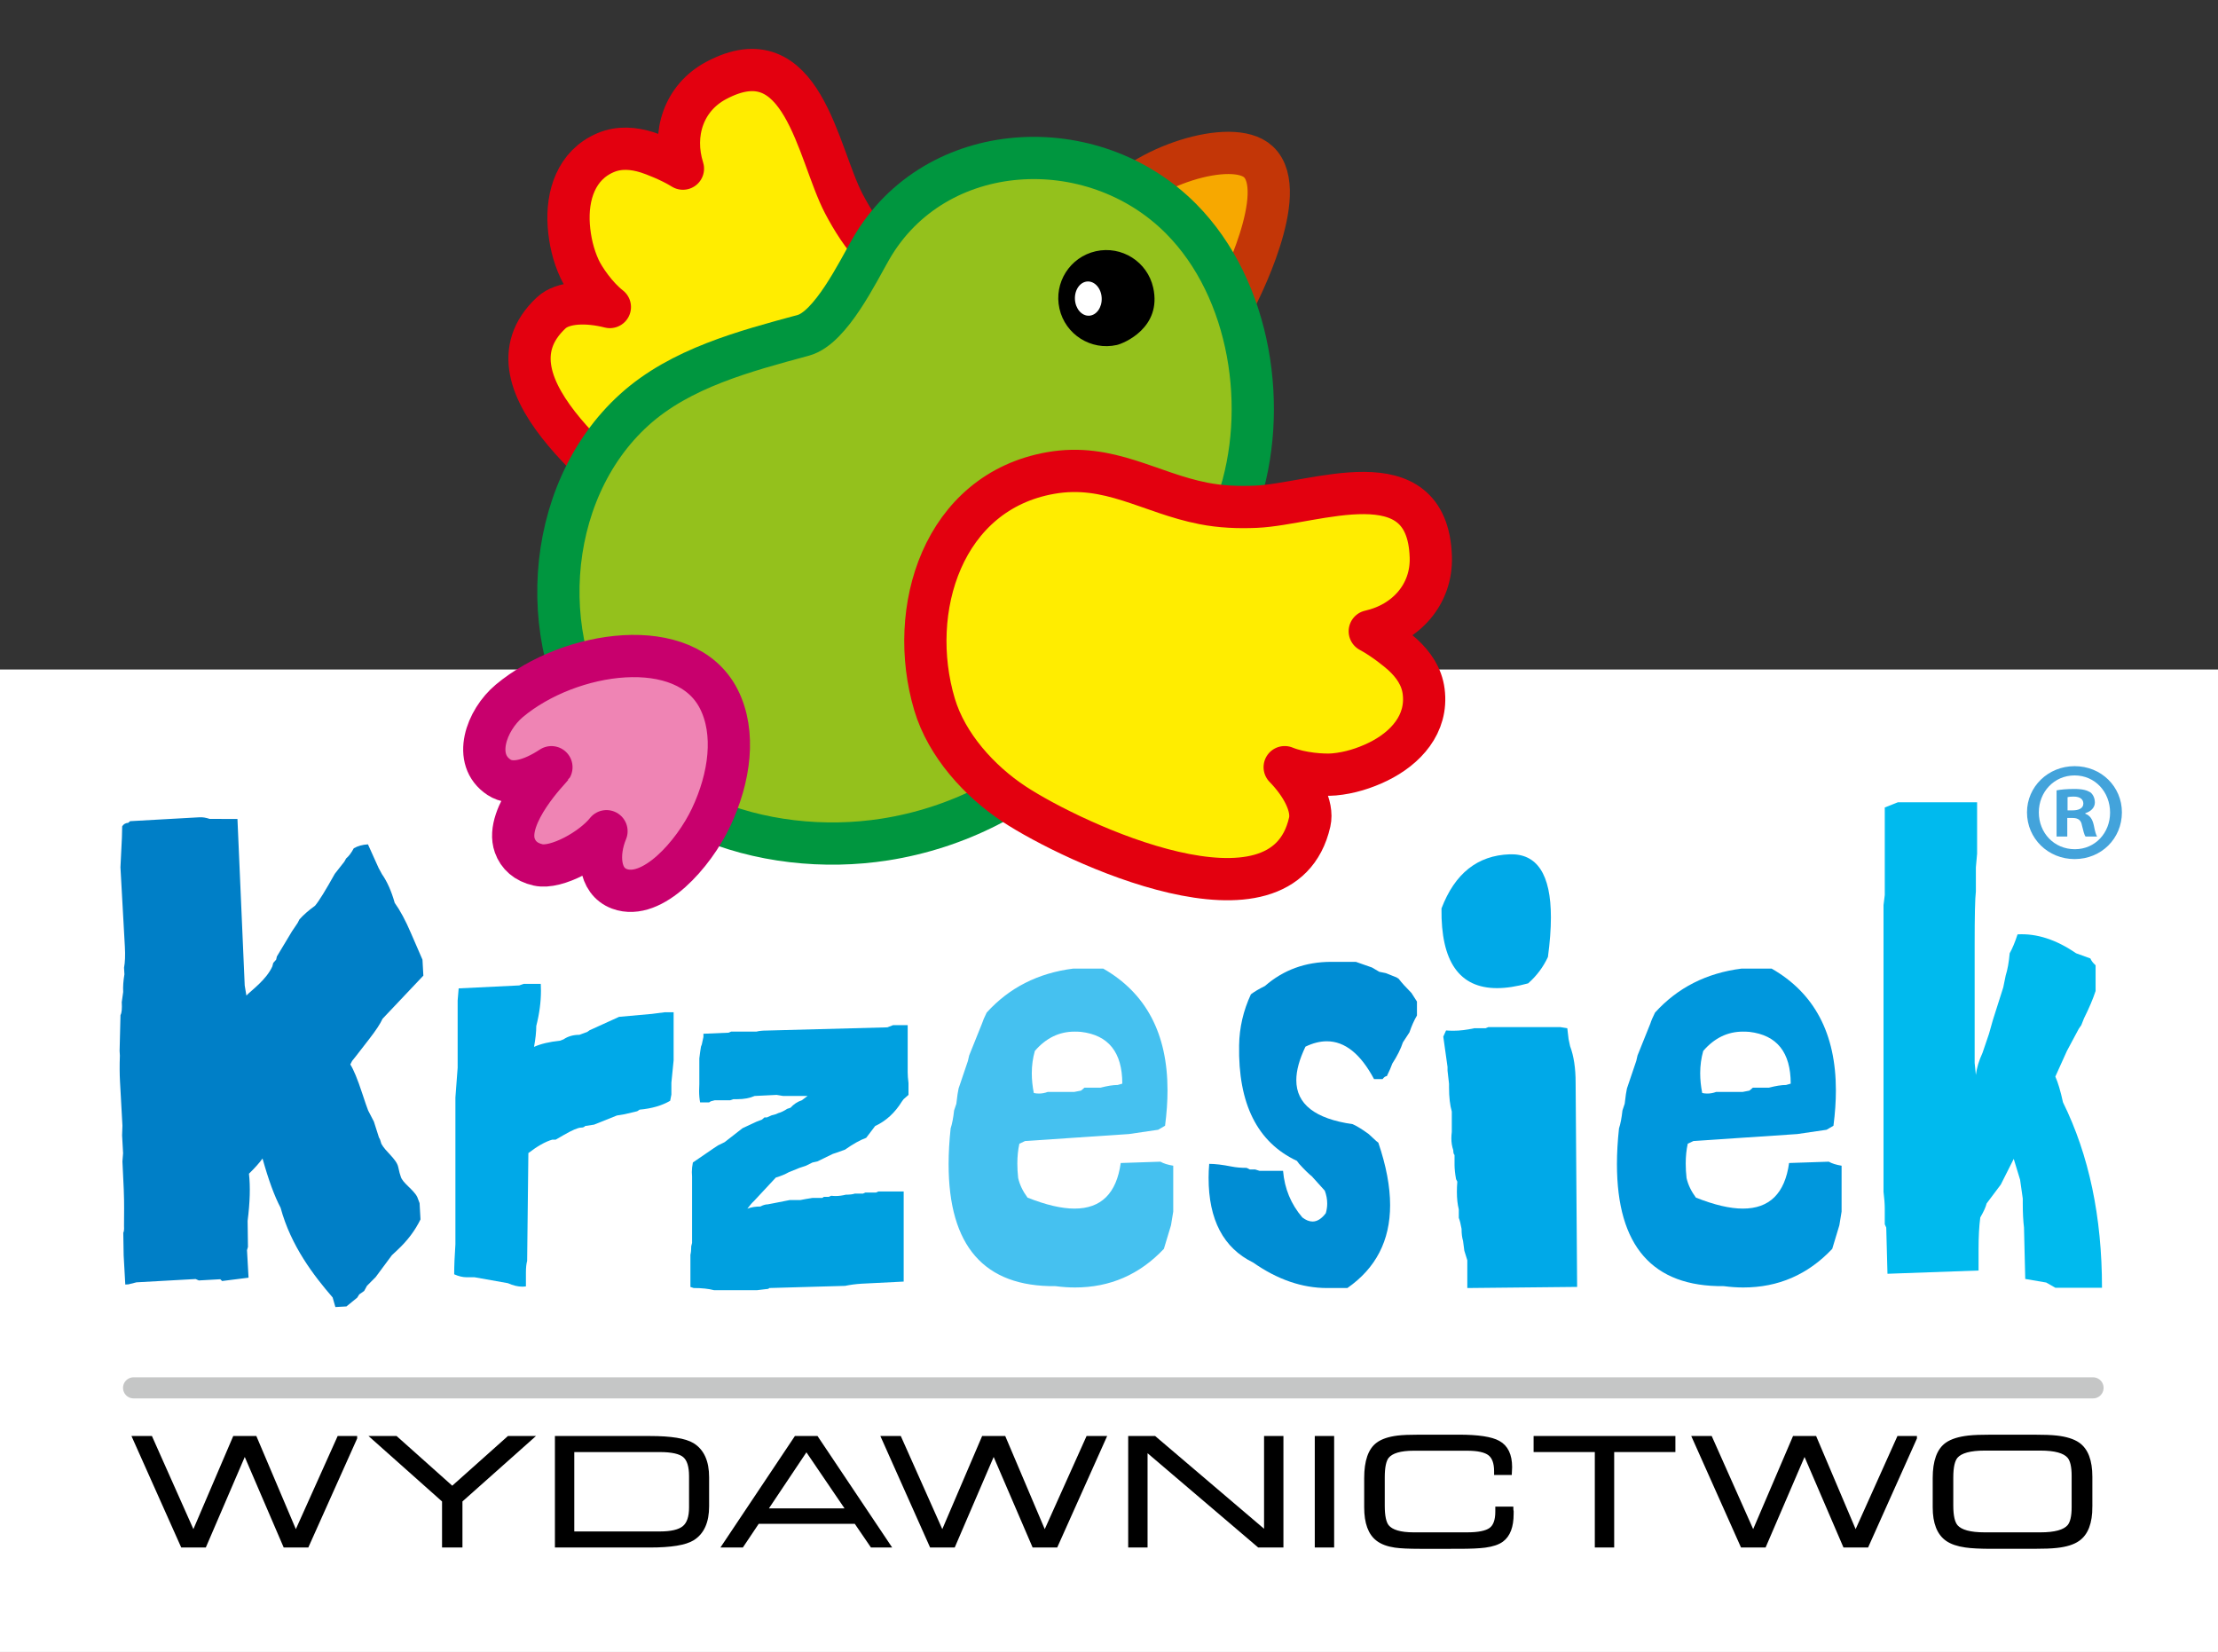
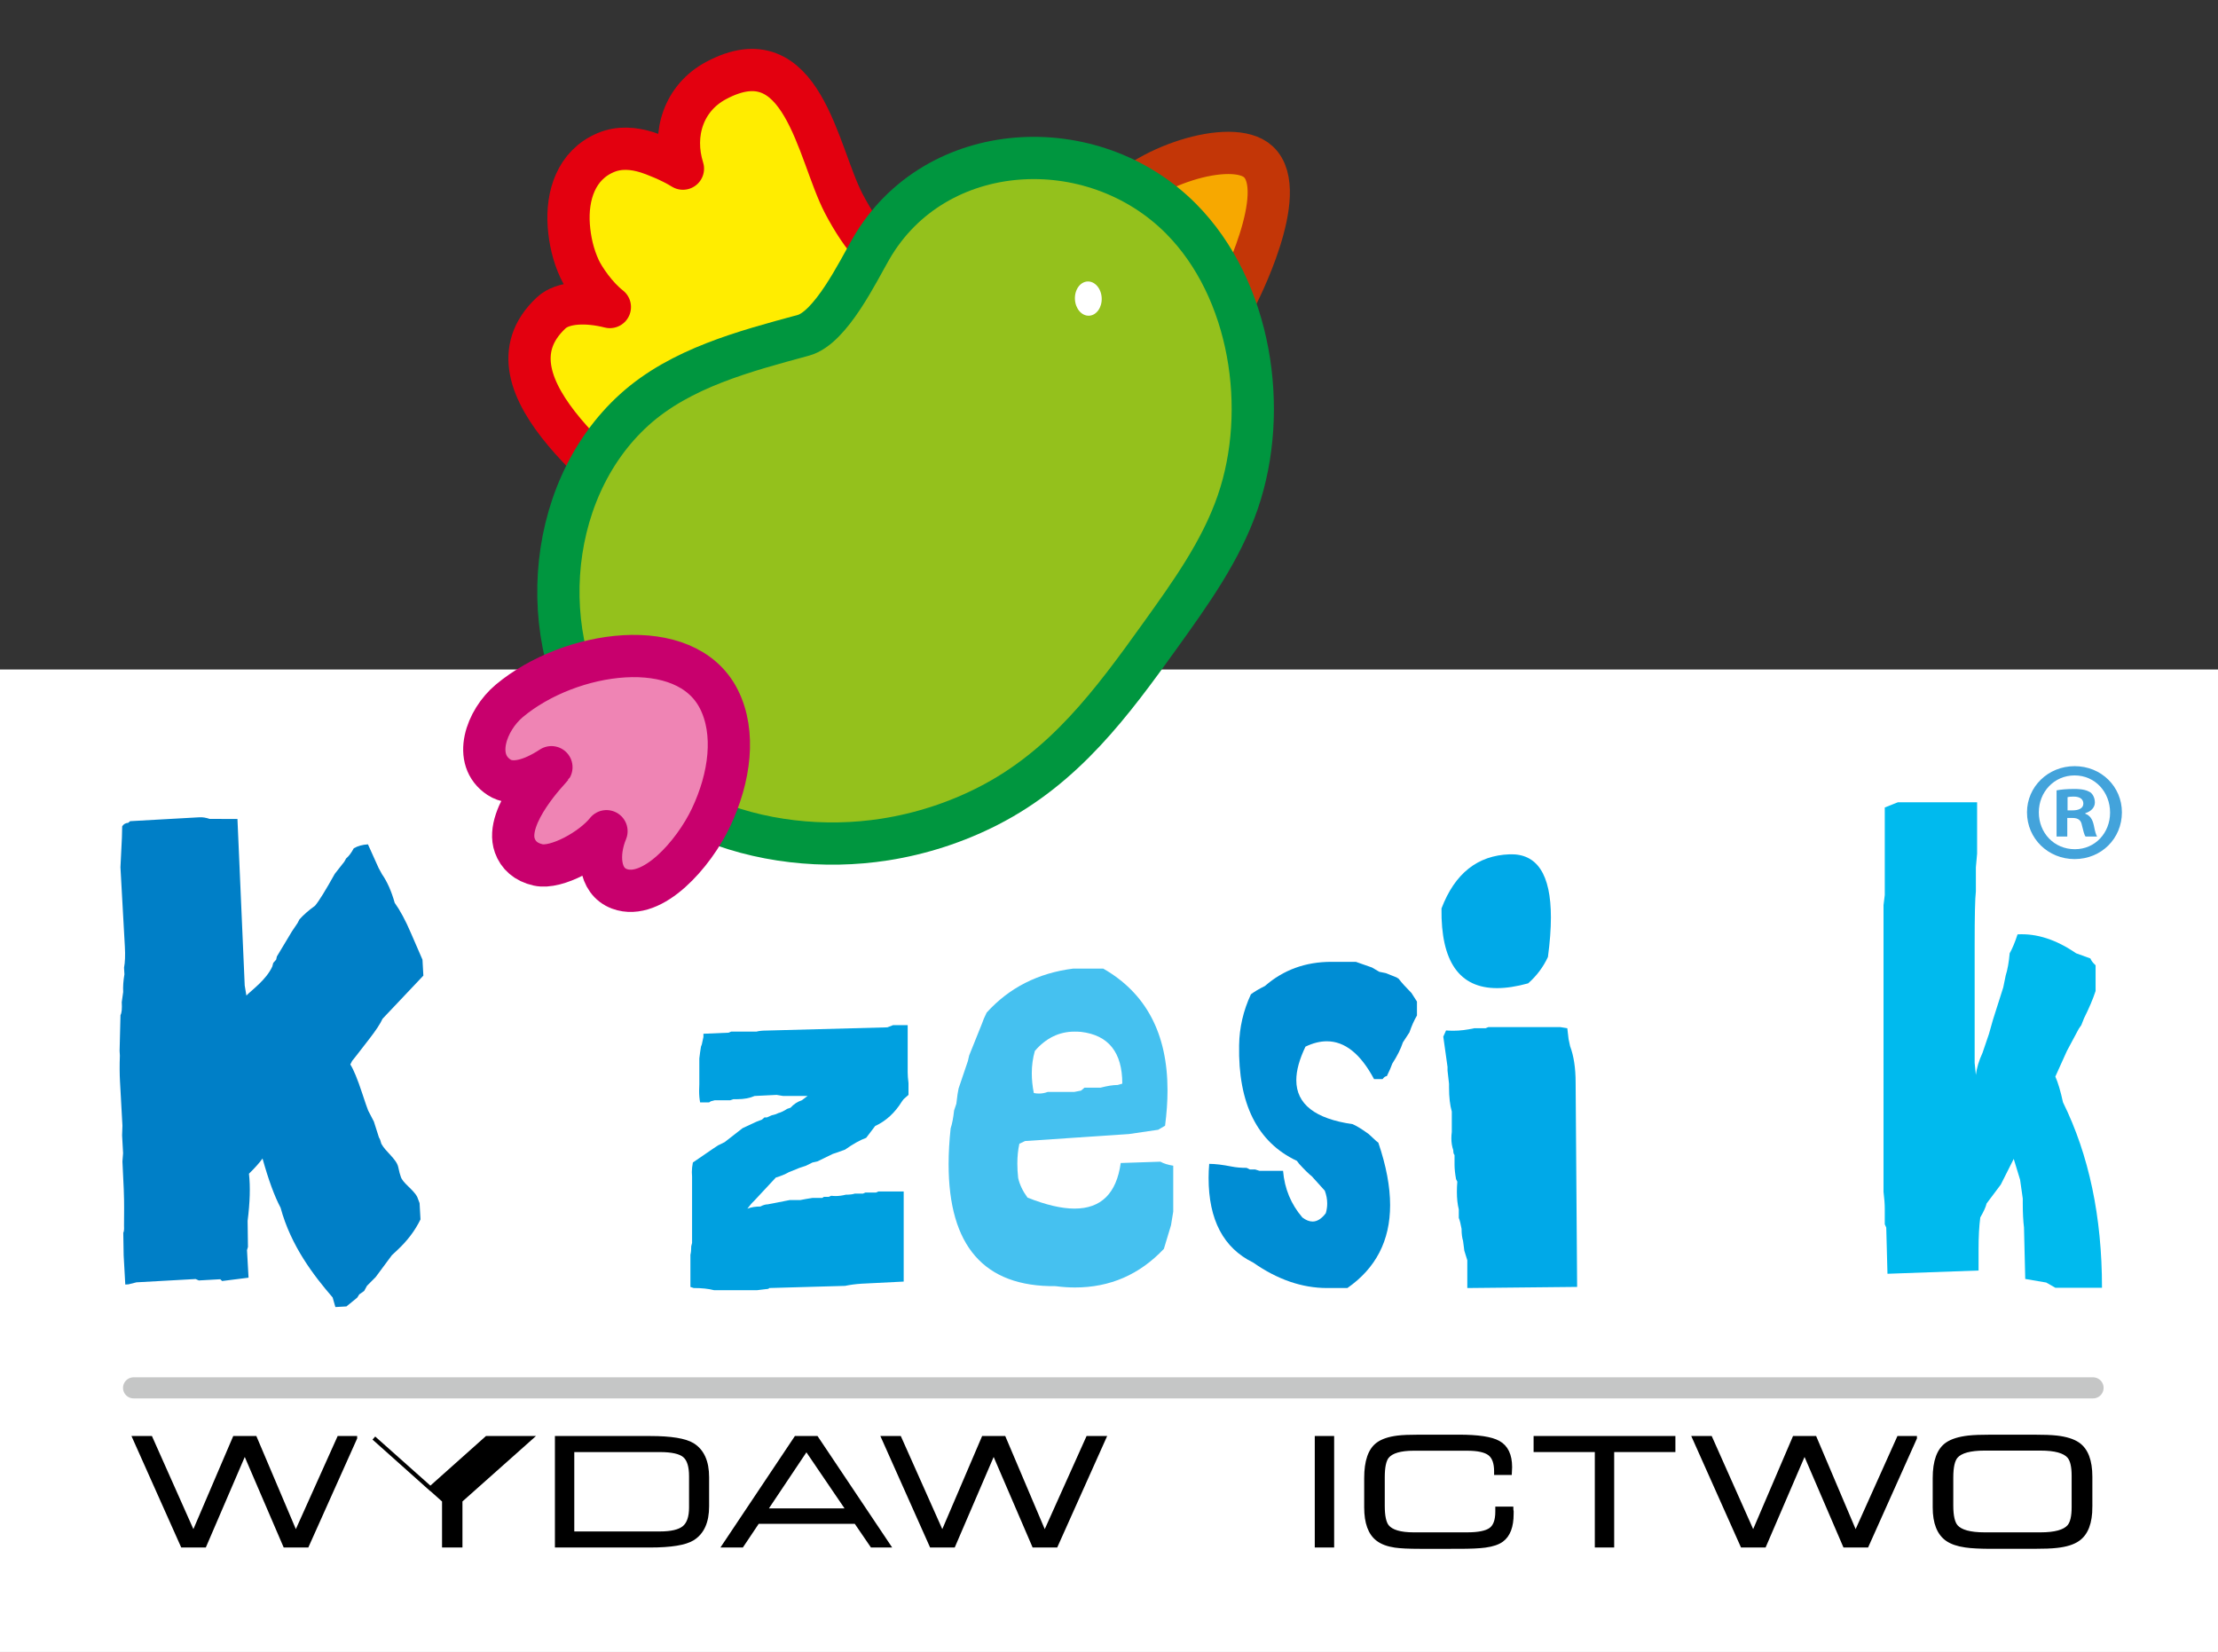
<svg xmlns="http://www.w3.org/2000/svg" version="1.1" id="Layer_1" x="0px" y="0px" viewBox="0 0 105 78.197" style="enable-background:new 0 0 105 78.197;" xml:space="preserve">
  <rect x="0" y="0" width="105" height="78.197" fill="#333333" stroke="none" />
  <rect x="0" y="32.694" style="fill:#FFFFFF;stroke:#FFFFFF;stroke-width:2;stroke-miterlimit:10;" width="105" height="45.754" />
  <g>
    <path style="fill:#43A3DB;" d="M100.451,38.455c0,1.24-0.973,2.213-2.24,2.213c-1.253,0-2.253-0.973-2.253-2.213   c0-1.213,1-2.186,2.253-2.186C99.478,36.268,100.451,37.242,100.451,38.455z M96.518,38.455c0,0.973,0.72,1.746,1.707,1.746   c0.96,0,1.666-0.773,1.666-1.733c0-0.973-0.707-1.76-1.68-1.76C97.238,36.708,96.518,37.495,96.518,38.455z M97.865,39.601h-0.507   v-2.186c0.201-0.04,0.48-0.067,0.84-0.067c0.413,0,0.6,0.067,0.76,0.16c0.12,0.093,0.213,0.267,0.213,0.48   c0,0.24-0.186,0.427-0.453,0.507v0.026c0.213,0.081,0.333,0.24,0.4,0.534c0.066,0.334,0.107,0.467,0.16,0.546h-0.547   c-0.067-0.08-0.107-0.28-0.173-0.534c-0.04-0.239-0.173-0.346-0.453-0.346h-0.24V39.601z M97.878,38.362h0.24   c0.28,0,0.507-0.094,0.507-0.32c0-0.2-0.146-0.333-0.467-0.333c-0.133,0-0.226,0.013-0.28,0.027V38.362z" />
  </g>
  <g>
    <path style="fill:#007FC7;" d="M6.159,38.873L9.253,38.7c0.062-0.003,0.129-0.007,0.199-0.011c0.139-0.008,0.299,0.019,0.477,0.078   l1.312,0.001l0.344,7.887l0.079,0.472c0.271-0.273,0.941-0.747,1.228-1.376l0.043-0.166l0.138-0.156l0.034-0.15l0.711-1.184   l0.271-0.402l0.085-0.167c0.184-0.209,0.431-0.426,0.741-0.651c0.184-0.218,0.495-0.722,0.934-1.509l0.451-0.575l0.086-0.153   c0.127-0.106,0.248-0.267,0.362-0.481c0.189-0.109,0.413-0.171,0.671-0.186l0.503,1.116l0.164,0.302   c0.242,0.345,0.442,0.794,0.599,1.35c0.258,0.362,0.512,0.833,0.761,1.415l0.554,1.276l0.042,0.755l-1.931,2.041   c-0.106,0.234-0.315,0.552-0.629,0.956l-0.626,0.808l-0.187,0.233l-0.085,0.168c0.154,0.239,0.34,0.689,0.558,1.351l0.176,0.525   l0.111,0.306l0.27,0.52l0.242,0.759c0.037,0.047,0.074,0.144,0.111,0.291c0.188,0.366,0.714,0.718,0.799,1.099   c0.048,0.225,0.087,0.377,0.12,0.454c0.079,0.303,0.601,0.611,0.781,0.967l0.111,0.291l0.043,0.771   c-0.251,0.519-0.612,1.001-1.085,1.443l-0.269,0.252l-0.771,1.039l-0.408,0.409l-0.134,0.245l-0.232,0.162l-0.096,0.154   L16.4,61.845l-0.523,0.029l-0.13-0.454c-0.89-1.03-1.972-2.431-2.464-4.247c-0.291-0.549-0.575-1.326-0.855-2.33   c-0.149,0.207-0.364,0.447-0.642,0.719c0.069,0.61,0.048,1.355-0.064,2.233l0.016,1.233l-0.045,0.151l0.073,1.305l-1.251,0.158   l-0.089-0.084l-1.015,0.057l-0.151-0.067l-2.8,0.156L6.077,60.8l-0.146,0.008l-0.077-1.38l-0.018-1.071   c0.032-0.052,0.044-0.157,0.035-0.315l0.005-0.849C5.88,56.738,5.852,56,5.796,54.981l0.031-0.389l-0.047-0.846l0.016-0.462   l-0.115-2.078c-0.02-0.356-0.023-0.768-0.006-1.234L5.662,49.75l0.042-1.699c0.058-0.092,0.078-0.296,0.06-0.613l0.068-0.48   c-0.014-0.248,0.006-0.526,0.058-0.837l-0.018-0.312c0.049-0.25,0.062-0.582,0.039-0.997l-0.209-3.755l0.069-1.403l0.013-0.537   c0.064-0.102,0.159-0.158,0.285-0.165L6.159,38.873z" />
  </g>
-   <path style="fill:#00A9E8;" d="M24.792,46.575H25.6c0.006,0.11,0.009,0.22,0.009,0.33c0,0.524-0.073,1.079-0.222,1.663  c0,0.279-0.035,0.609-0.106,0.99c0.321-0.144,0.732-0.241,1.233-0.292l0.163-0.064c0.212-0.144,0.463-0.215,0.752-0.215l0.376-0.14  l0.106-0.076l1.397-0.635l1.56-0.14l0.588-0.076h0.433v2.273c-0.039,0.423-0.074,0.778-0.106,1.066v0.559l-0.058,0.292  c-0.391,0.228-0.873,0.368-1.446,0.419l-0.115,0.076l-0.587,0.139l-0.375,0.063l-1.079,0.432L27.7,53.304  c-0.039,0.051-0.103,0.076-0.192,0.076c-0.142,0-0.418,0.118-0.829,0.355l-0.375,0.216H26.14c-0.321,0.093-0.697,0.304-1.127,0.635  l-0.058,5.104c-0.039,0.136-0.058,0.321-0.058,0.558v0.648c-0.058,0.008-0.115,0.013-0.173,0.013c-0.205,0-0.433-0.055-0.684-0.165  l-1.576-0.28h-0.376c-0.18,0-0.375-0.046-0.587-0.14c0-0.381,0.019-0.855,0.058-1.422v-6.945l0.106-1.41v-3.187l0.048-0.571  l2.867-0.14L24.792,46.575z" />
  <path style="fill:#00A0E0;" d="M42.276,48.53h0.694v2.235c0,0.136,0.013,0.305,0.038,0.508v0.558l-0.231,0.203L42.7,52.137  c-0.334,0.542-0.758,0.931-1.271,1.168l-0.424,0.559c-0.283,0.101-0.616,0.288-1.002,0.559l-0.424,0.152l-0.154,0.05l-0.732,0.356  l-0.231,0.051l-0.309,0.153l-0.308,0.102l-0.501,0.203c-0.18,0.102-0.386,0.186-0.616,0.254l-1.04,1.117  c-0.077,0.068-0.18,0.186-0.308,0.356c0.18-0.068,0.385-0.102,0.616-0.102c0.129-0.068,0.244-0.102,0.347-0.102l0.27-0.051  c0.482-0.093,0.738-0.144,0.77-0.152h0.501l0.27-0.051l0.309-0.05h0.462l0.077-0.051h0.231l0.116-0.051  c0.071,0.008,0.141,0.013,0.212,0.013c0.148,0,0.308-0.022,0.482-0.064c0.18,0,0.321-0.017,0.424-0.051h0.385l0.116-0.051h0.501  l0.116-0.051h1.195v4.266l-2.004,0.101c-0.27,0.017-0.527,0.051-0.771,0.102l-3.584,0.102c-0.026,0.034-0.077,0.051-0.154,0.051  l-0.424,0.051h-2.042c-0.257-0.068-0.578-0.102-0.963-0.102l-0.154-0.051v-1.523c0.026-0.102,0.039-0.237,0.039-0.406l0.039-0.153  v-3.148c-0.006-0.068-0.01-0.136-0.01-0.204c0-0.144,0.016-0.296,0.048-0.457l0.964-0.66l0.231-0.152l0.309-0.152l0.847-0.66  l0.655-0.305L36.072,53l0.116-0.102h0.116l0.231-0.102l0.193-0.051l0.115-0.051c0.128-0.034,0.27-0.102,0.424-0.203l0.154-0.051  c0.154-0.169,0.333-0.288,0.539-0.355l0.27-0.203h-1.156l-0.309-0.051l-1.04,0.051c-0.231,0.101-0.501,0.152-0.809,0.152h-0.192  l-0.154,0.051h-0.732l-0.193,0.051l-0.077,0.051h-0.424c-0.032-0.161-0.048-0.343-0.048-0.546c0-0.102,0.003-0.207,0.01-0.317  v-1.219l0.039-0.305l0.039-0.254l0.039-0.101l0.077-0.356v-0.152l1.195-0.051l0.115-0.05h1.195c0.129-0.034,0.295-0.051,0.501-0.051  l5.703-0.152L42.276,48.53z" />
  <path style="fill:#45C1F0;" d="M52.226,45.852c2.029,1.16,3.044,3.081,3.044,5.764c0,0.525-0.039,1.083-0.116,1.675l-0.327,0.191  l-1.387,0.203l-4.913,0.33l-0.27,0.127c-0.064,0.288-0.096,0.601-0.096,0.939c0,0.221,0.013,0.449,0.039,0.686  c0.071,0.313,0.218,0.622,0.443,0.927c0.873,0.347,1.615,0.52,2.225,0.52c1.259,0,1.987-0.719,2.187-2.158l1.879-0.063  c0.147,0.085,0.35,0.148,0.607,0.191v2.171l-0.106,0.648l-0.337,1.117c-1.15,1.219-2.553,1.828-4.209,1.828  c-0.296,0-0.604-0.021-0.925-0.063c-3.372,0.034-5.057-1.892-5.057-5.777c0-0.525,0.032-1.088,0.096-1.689  c0.071-0.212,0.125-0.495,0.164-0.851l0.106-0.317l0.058-0.457l0.048-0.266l0.443-1.308l0.058-0.254l0.607-1.511  c0.039-0.127,0.113-0.3,0.222-0.52c1.066-1.177,2.431-1.871,4.094-2.082H52.226z M50.868,48.836c-0.726,0-1.352,0.304-1.878,0.914  c-0.097,0.339-0.145,0.69-0.145,1.054c0,0.305,0.032,0.618,0.096,0.939c0.083,0.017,0.164,0.025,0.241,0.025  c0.141,0,0.279-0.025,0.414-0.076h1.252l0.328-0.063l0.163-0.14h0.761c0.327-0.084,0.597-0.127,0.809-0.127l0.221-0.063  c0-1.481-0.652-2.298-1.955-2.451C51.074,48.839,50.971,48.836,50.868,48.836z" />
  <path style="fill:#008DD4;" d="M64.19,45.534l0.761,0.267l0.346,0.203l0.309,0.063l0.51,0.204l0.097,0.063  c0.135,0.178,0.337,0.402,0.606,0.673l0.26,0.406v0.66c-0.135,0.228-0.254,0.495-0.357,0.8l-0.308,0.47  c-0.103,0.313-0.27,0.648-0.501,1.003l-0.106,0.267l-0.154,0.33c-0.065,0-0.132,0.047-0.202,0.14h-0.404  c-0.636-1.193-1.381-1.79-2.235-1.79c-0.321,0-0.658,0.085-1.011,0.254c-0.289,0.602-0.434,1.13-0.434,1.588  c0,1.134,0.89,1.828,2.668,2.082c0.206,0.093,0.459,0.249,0.761,0.47l0.357,0.33l0.097,0.076c0.372,1.092,0.558,2.078,0.558,2.958  c0,1.677-0.674,2.984-2.023,3.923h-0.963c-1.182,0-2.348-0.402-3.497-1.206c-1.407-0.686-2.11-2.023-2.11-4.012  c0-0.212,0.01-0.432,0.029-0.66c0.276,0,0.629,0.042,1.059,0.127c0.212,0.042,0.45,0.063,0.713,0.063l0.154,0.076h0.251l0.202,0.064  h1.117c0.071,0.846,0.376,1.582,0.915,2.209c0.167,0.127,0.328,0.191,0.482,0.191c0.218,0,0.427-0.131,0.626-0.394  c0.045-0.152,0.067-0.304,0.067-0.457c0-0.203-0.038-0.406-0.115-0.61l-0.607-0.673c-0.167-0.136-0.369-0.334-0.607-0.597  l-0.105-0.14c-1.875-0.88-2.787-2.704-2.736-5.472c0.013-0.838,0.199-1.642,0.558-2.413c0.167-0.127,0.389-0.258,0.665-0.394  c0.873-0.762,1.92-1.143,3.14-1.143H64.19z" />
  <path style="fill:#00A9E8;" d="M73.42,43.429c0,0.549-0.047,1.173-0.141,1.873c-0.222,0.478-0.534,0.895-0.937,1.249  c-0.545,0.15-1.035,0.226-1.472,0.226c-1.787,0-2.663-1.257-2.63-3.772c0.631-1.656,1.706-2.51,3.224-2.563  C72.768,40.397,73.42,41.394,73.42,43.429z M70.458,48.622h3.406l0.332,0.053l0.061,0.518l0.071,0.332  c0.174,0.461,0.262,1.036,0.262,1.727l0.071,9.669l-5.199,0.053v-1.315l-0.141-0.452l-0.06-0.465  c-0.047-0.15-0.071-0.34-0.071-0.571c-0.04-0.23-0.084-0.403-0.131-0.519v-0.398c-0.06-0.239-0.09-0.518-0.09-0.837  c0-0.15,0.006-0.31,0.02-0.479l-0.06-0.119c-0.047-0.265-0.071-0.491-0.071-0.678v-0.465c-0.04-0.035-0.06-0.111-0.06-0.226  c-0.061-0.178-0.09-0.363-0.09-0.558c0-0.097,0.006-0.199,0.02-0.306V52.62c-0.087-0.301-0.131-0.682-0.131-1.142v-0.173  l-0.071-0.624v-0.173l-0.201-1.435l0.131-0.292c0.114,0.008,0.228,0.013,0.343,0.013c0.309,0,0.641-0.04,0.998-0.12h0.534  L70.458,48.622z" />
-   <path style="fill:#0097DD;" d="M83.868,45.852c2.029,1.16,3.043,3.081,3.043,5.764c0,0.525-0.038,1.083-0.115,1.675l-0.327,0.191  l-1.388,0.203l-4.913,0.33l-0.27,0.127c-0.064,0.288-0.096,0.601-0.096,0.939c0,0.221,0.013,0.449,0.039,0.686  c0.071,0.313,0.218,0.622,0.443,0.927c0.873,0.347,1.615,0.52,2.225,0.52c1.258,0,1.988-0.719,2.186-2.158l1.879-0.063  c0.147,0.085,0.35,0.148,0.607,0.191v2.171l-0.106,0.648l-0.337,1.117c-1.15,1.219-2.553,1.828-4.21,1.828  c-0.295,0-0.603-0.021-0.924-0.063c-3.372,0.034-5.058-1.892-5.058-5.777c0-0.525,0.032-1.088,0.097-1.689  c0.071-0.212,0.125-0.495,0.164-0.851l0.106-0.317l0.058-0.457l0.048-0.266l0.443-1.308l0.058-0.254l0.607-1.511  c0.039-0.127,0.112-0.3,0.222-0.52c1.066-1.177,2.431-1.871,4.094-2.082H83.868z M82.509,48.836c-0.726,0-1.352,0.304-1.878,0.914  c-0.096,0.339-0.144,0.69-0.144,1.054c0,0.305,0.032,0.618,0.096,0.939c0.083,0.017,0.164,0.025,0.241,0.025  c0.141,0,0.28-0.025,0.414-0.076h1.252l0.328-0.063l0.163-0.14h0.761c0.327-0.084,0.597-0.127,0.809-0.127l0.222-0.063  c0-1.481-0.652-2.298-1.955-2.451C82.715,48.839,82.612,48.836,82.509,48.836z" />
  <path style="fill:#00BAEE;" d="M89.845,37.979h3.751v2.433l-0.058,0.647v1.14c-0.04,0.318-0.058,1.161-0.058,2.526v5.592l0.058,0.57  c0.039-0.328,0.144-0.678,0.315-1.048l0.304-0.893l0.187-0.663l0.49-1.541l0.117-0.569c0.086-0.267,0.148-0.616,0.187-1.047  c0.124-0.217,0.249-0.514,0.373-0.894c0.904-0.052,1.828,0.247,2.77,0.894l0.678,0.246c0.039,0.102,0.121,0.21,0.246,0.324v1.217  c-0.124,0.38-0.308,0.811-0.549,1.294l-0.128,0.323l-0.118,0.169l-0.561,1.048l-0.55,1.217c0.125,0.277,0.246,0.683,0.362,1.217  c1.231,2.495,1.847,5.421,1.847,8.78H97.3l-0.432-0.247l-0.993-0.17l-0.059-2.434c-0.039-0.317-0.058-0.698-0.058-1.14V56.74  l-0.127-0.893L95.33,54.86l-0.613,1.217l-0.671,0.894c-0.038,0.164-0.138,0.384-0.3,0.663c-0.055,0.421-0.081,0.92-0.081,1.494  c0,0.318,0,0.657,0,1.017l-4.312,0.154l-0.058-2.188l-0.07-0.154v-0.739c0-0.216-0.02-0.483-0.059-0.801V42.846l0.059-0.477v-4.143  L89.845,37.979z" />
  <line style="fill:none;stroke:#C5C6C6;stroke-width:0.998;stroke-linecap:round;stroke-linejoin:round;" x1="6.323" y1="65.7" x2="99.085" y2="65.7" />
  <g>
    <path style="stroke:#000000;stroke-width:0.193;stroke-miterlimit:10;" d="M16.811,68.076l-2.278,5.085h-1.039l-1.907-4.434   L9.68,73.16H8.642l-2.27-5.085h0.757l2.028,4.553l1.949-4.553h0.965l1.932,4.553l2.045-4.553H16.811z" />
-     <path style="stroke:#000000;stroke-width:0.193;stroke-miterlimit:10;" d="M25.12,68.076l-3.324,2.958v2.126h-0.773v-2.126   l-3.324-2.958h1.039l2.672,2.385l2.673-2.385H25.12z" />
+     <path style="stroke:#000000;stroke-width:0.193;stroke-miterlimit:10;" d="M25.12,68.076l-3.324,2.958v2.126h-0.773v-2.126   l-3.324-2.958l2.672,2.385l2.673-2.385H25.12z" />
    <path style="stroke:#000000;stroke-width:0.193;stroke-miterlimit:10;" d="M33.473,71.307c0,0.733-0.228,1.24-0.684,1.525   c-0.354,0.219-1.027,0.329-2.02,0.329h-4.403v-5.085h4.403c0.993,0,1.666,0.11,2.02,0.328c0.456,0.285,0.684,0.793,0.684,1.525   V71.307z M32.716,71.363V69.88c0-0.475-0.103-0.801-0.31-0.975c-0.206-0.175-0.597-0.262-1.171-0.262H27.09v3.951h4.145   c0.548,0,0.931-0.091,1.151-0.273C32.606,72.139,32.716,71.82,32.716,71.363z" />
    <path style="stroke:#000000;stroke-width:0.193;stroke-miterlimit:10;" d="M42.054,73.16h-0.772l-0.765-1.119h-4.652l-0.749,1.119   h-0.83l3.397-5.085h0.966L42.054,73.16z M40.163,71.503l-1.988-2.924l-1.956,2.924H40.163z" />
    <path style="stroke:#000000;stroke-width:0.193;stroke-miterlimit:10;" d="M52.264,68.076l-2.278,5.085h-1.038l-1.908-4.434   l-1.907,4.434h-1.039l-2.269-5.085h0.756l2.029,4.553l1.948-4.553h0.966l1.932,4.553l2.045-4.553H52.264z" />
-     <path style="stroke:#000000;stroke-width:0.193;stroke-miterlimit:10;" d="M60.66,73.16h-1.062l-5.369-4.575v4.575h-0.724v-5.085   h1.143l5.289,4.504v-4.504h0.724V73.16z" />
    <path style="stroke:#000000;stroke-width:0.193;stroke-miterlimit:10;" d="M63.062,73.16h-0.724v-5.085h0.724V73.16z" />
    <path style="stroke:#000000;stroke-width:0.193;stroke-miterlimit:10;" d="M71.559,71.67c0,0.593-0.156,1.003-0.467,1.231   c-0.177,0.131-0.44,0.219-0.789,0.266c-0.273,0.037-0.69,0.056-1.247,0.056H67.22c-0.526,0-0.917-0.018-1.175-0.056   c-0.344-0.051-0.615-0.151-0.813-0.301c-0.37-0.275-0.555-0.778-0.555-1.511v-1.385c0-0.797,0.185-1.331,0.555-1.601   c0.215-0.159,0.528-0.264,0.941-0.315c0.225-0.028,0.571-0.042,1.037-0.042h1.841c0.917,0,1.544,0.094,1.881,0.283   c0.37,0.203,0.555,0.589,0.555,1.158c0,0.116-0.002,0.208-0.008,0.273h-0.652v-0.077c0-0.401-0.102-0.679-0.306-0.836   c-0.204-0.156-0.558-0.234-1.062-0.234h-2.536c-0.633,0-1.052,0.124-1.256,0.37c-0.14,0.172-0.209,0.5-0.209,0.985v1.347   c0,0.483,0.069,0.812,0.209,0.985c0.204,0.247,0.623,0.37,1.256,0.37h2.528c0.542,0,0.917-0.076,1.123-0.228   c0.207-0.151,0.31-0.435,0.31-0.849v-0.14h0.66c0,0.033,0.005,0.077,0.016,0.133C71.559,71.608,71.559,71.647,71.559,71.67z" />
    <path style="stroke:#000000;stroke-width:0.193;stroke-miterlimit:10;" d="M79.217,68.642h-2.898v4.518h-0.724v-4.518h-2.898   v-0.567h6.52V68.642z" />
    <path style="stroke:#000000;stroke-width:0.193;stroke-miterlimit:10;" d="M90.651,68.076l-2.278,5.085h-1.039l-1.907-4.434   L83.52,73.16h-1.038l-2.27-5.085h0.757l2.028,4.553l1.949-4.553h0.965l1.932,4.553l2.045-4.553H90.651z" />
    <path style="stroke:#000000;stroke-width:0.193;stroke-miterlimit:10;" d="M98.957,71.328c0,0.755-0.196,1.268-0.587,1.538   c-0.231,0.163-0.566,0.268-1.006,0.315c-0.236,0.028-0.606,0.042-1.111,0.042h-1.949c-0.558,0-0.976-0.021-1.256-0.063   c-0.364-0.051-0.652-0.15-0.861-0.294c-0.397-0.275-0.596-0.778-0.596-1.511v-1.385c0-0.797,0.196-1.331,0.587-1.601   c0.231-0.159,0.566-0.264,1.007-0.315c0.247-0.028,0.616-0.042,1.111-0.042h1.956c0.493,0,0.864,0.014,1.111,0.042   c0.44,0.051,0.775,0.156,1.006,0.315c0.392,0.27,0.587,0.783,0.587,1.538V71.328z M98.168,71.349v-1.489   c0-0.443-0.073-0.749-0.218-0.917c-0.215-0.247-0.665-0.37-1.352-0.37H93.95c-0.687,0-1.138,0.124-1.353,0.37   c-0.15,0.173-0.225,0.504-0.225,0.994v1.336c0,0.489,0.076,0.82,0.225,0.993c0.215,0.247,0.665,0.37,1.353,0.37h2.648   c0.687,0,1.137-0.124,1.352-0.37C98.096,72.097,98.168,71.792,98.168,71.349z" />
  </g>
  <g>
    <path style="fill:#F7A800;stroke:#C33607;stroke-width:2;stroke-linecap:round;stroke-linejoin:round;" d="M52.648,9.807   c1.38-1.908,5.675-3.302,6.921-2.15c1.547,1.431-1.027,6.371-1.027,6.371" />
    <path style="fill:#FFED00;stroke:#E3000F;stroke-width:2;stroke-linecap:round;stroke-linejoin:round;" d="M43.564,13.324   c-1.672-0.653-2.81-2.141-3.618-3.684c-1.259-2.405-1.945-8.032-6.058-5.821c-1.518,0.816-2.077,2.516-1.558,4.164   c-0.6-0.374-1.41-0.682-1.691-0.77c-0.649-0.204-1.321-0.259-1.961,0.01c-1.409,0.593-1.852,2.045-1.752,3.451   c0.05,0.704,0.213,1.413,0.511,2.055c0.207,0.448,0.799,1.315,1.434,1.805c-1.082-0.275-2.217-0.245-2.775,0.275   c-3.668,3.412,3.501,8.221,5.474,10.281" />
    <path style="fill:#94C11C;stroke:#00963F;stroke-width:2;stroke-linecap:round;stroke-linejoin:round;" d="M58.596,23.77   c1.501-4.363,0.634-10.073-2.684-13.415c-4.194-4.226-11.638-3.832-14.674,1.417c-0.616,1.065-1.908,3.749-3.208,4.101   c-2.768,0.752-5.809,1.545-7.993,3.516c-4.378,3.952-4.78,11.462-1.132,16.016c1.071,1.336,2.78,2.571,4.342,3.27   c2.654,1.188,5.793,1.515,8.65,1.065c1.689-0.265,3.353-0.802,4.877-1.581c3.619-1.848,5.852-4.869,8.155-8.082   C56.343,28.102,57.798,26.091,58.596,23.77z" />
    <path style="fill:#EF84B4;stroke:#C8006D;stroke-width:2;stroke-linecap:round;stroke-linejoin:round;" d="M34.027,33.088   c-1.584-3.11-7.052-2.304-9.913,0.087c-1.098,0.918-1.772,2.783-0.486,3.624c0.607,0.397,1.519,0.15,2.476-0.48   c-0.023,0.041-2.245,2.281-1.733,3.709c0.161,0.451,0.519,0.786,1.104,0.917c0.867,0.194,2.545-0.729,3.236-1.596   c-0.439,1.055-0.377,2.36,0.612,2.728c1.565,0.58,3.52-1.648,4.338-3.38C34.551,36.815,34.841,34.688,34.027,33.088z" />
-     <path d="M54.592,13.615c0.425,1.895-1.39,2.641-1.721,2.716c-1.226,0.274-2.442-0.496-2.717-1.722   c-0.275-1.225,0.496-2.441,1.722-2.716C53.101,11.619,54.317,12.39,54.592,13.615z" />
    <ellipse transform="matrix(0.999 -0.045 0.045 0.999 -0.588 2.355)" style="fill:#FFFFFF;" cx="51.525" cy="14.113" rx="0.634" ry="0.811" />
-     <path style="fill:#FFED00;stroke:#E3000F;stroke-width:2;stroke-linecap:round;stroke-linejoin:round;" d="M59.462,23.989   c2.778-0.121,8.118-2.405,8.272,2.375c0.057,1.764-1.163,3.134-2.889,3.52c0.639,0.34,1.33,0.899,1.552,1.103   c0.514,0.471,0.909,1.038,0.999,1.744c0.199,1.553-0.86,2.692-2.157,3.326c-0.65,0.317-1.362,0.538-2.084,0.603   c-0.505,0.047-1.577-0.032-2.338-0.343c0.801,0.817,1.357,1.839,1.184,2.601c-1.284,5.643-11.212,0.978-13.998-0.858   c-1.635-1.077-3.186-2.785-3.76-4.706c-1.343-4.496,0.391-10.072,5.506-10.964c2.76-0.481,4.681,0.948,7.225,1.442   C57.792,23.993,58.631,24.025,59.462,23.989z" />
  </g>
</svg>